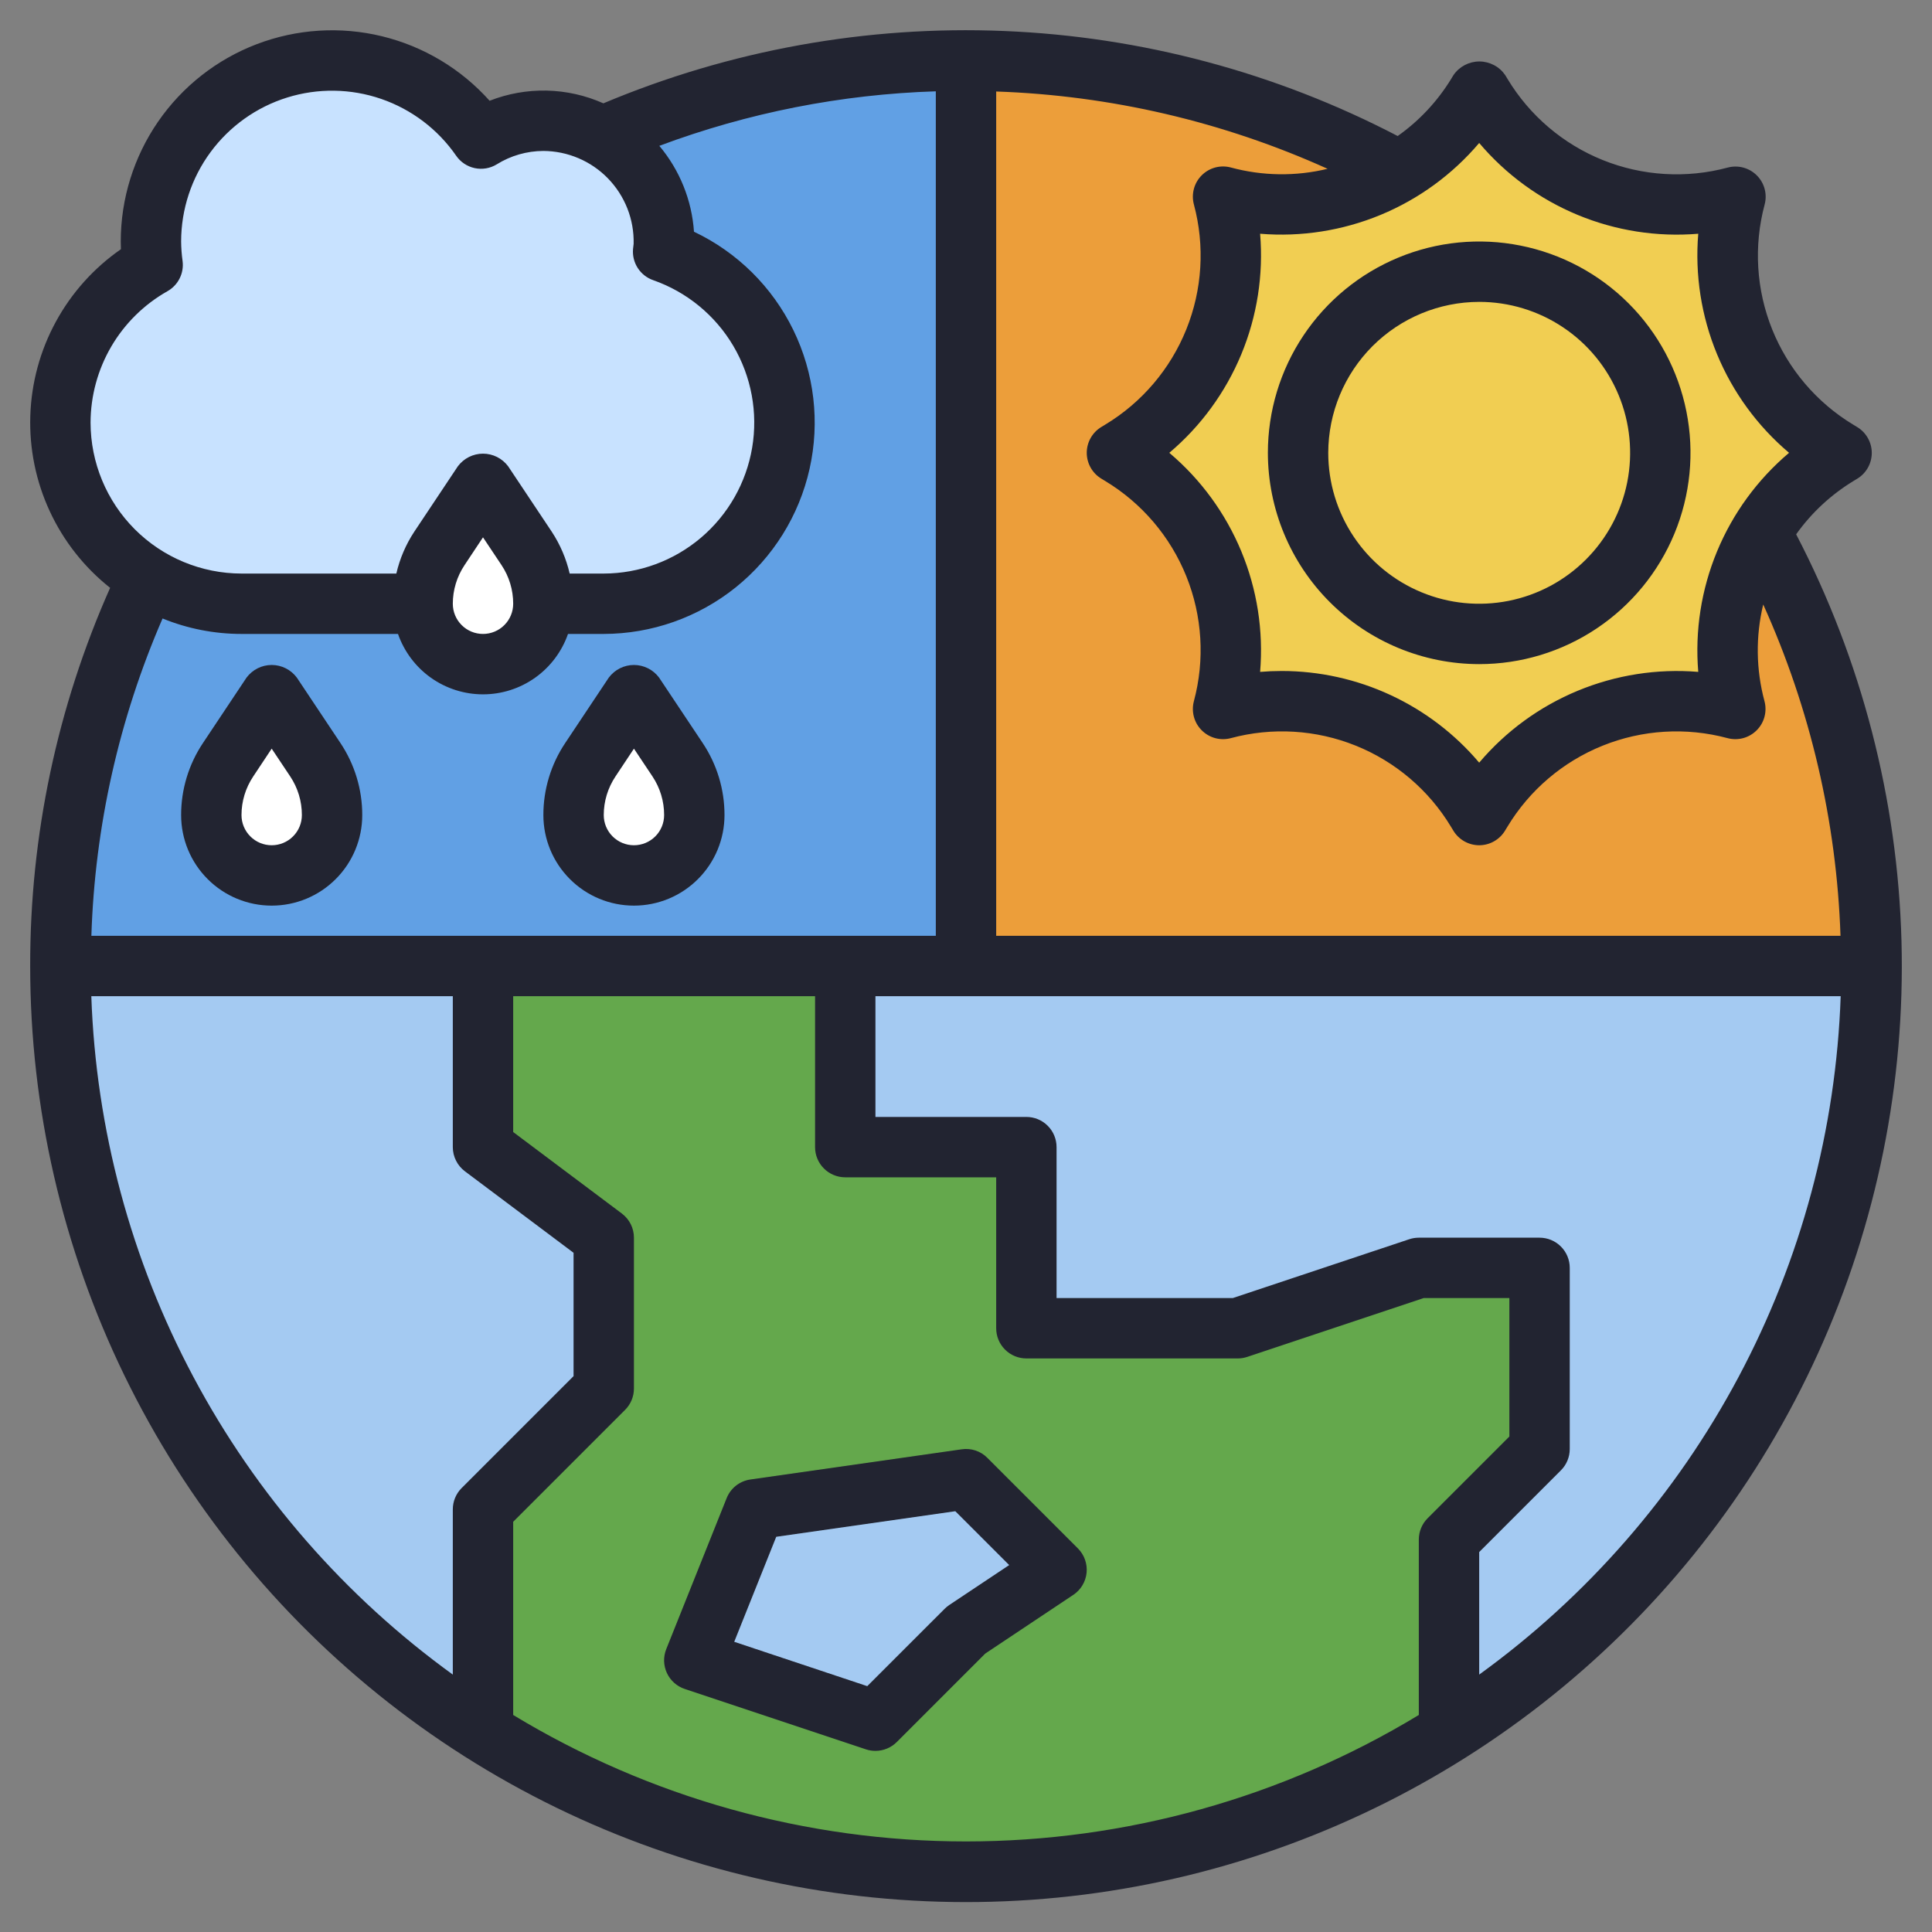
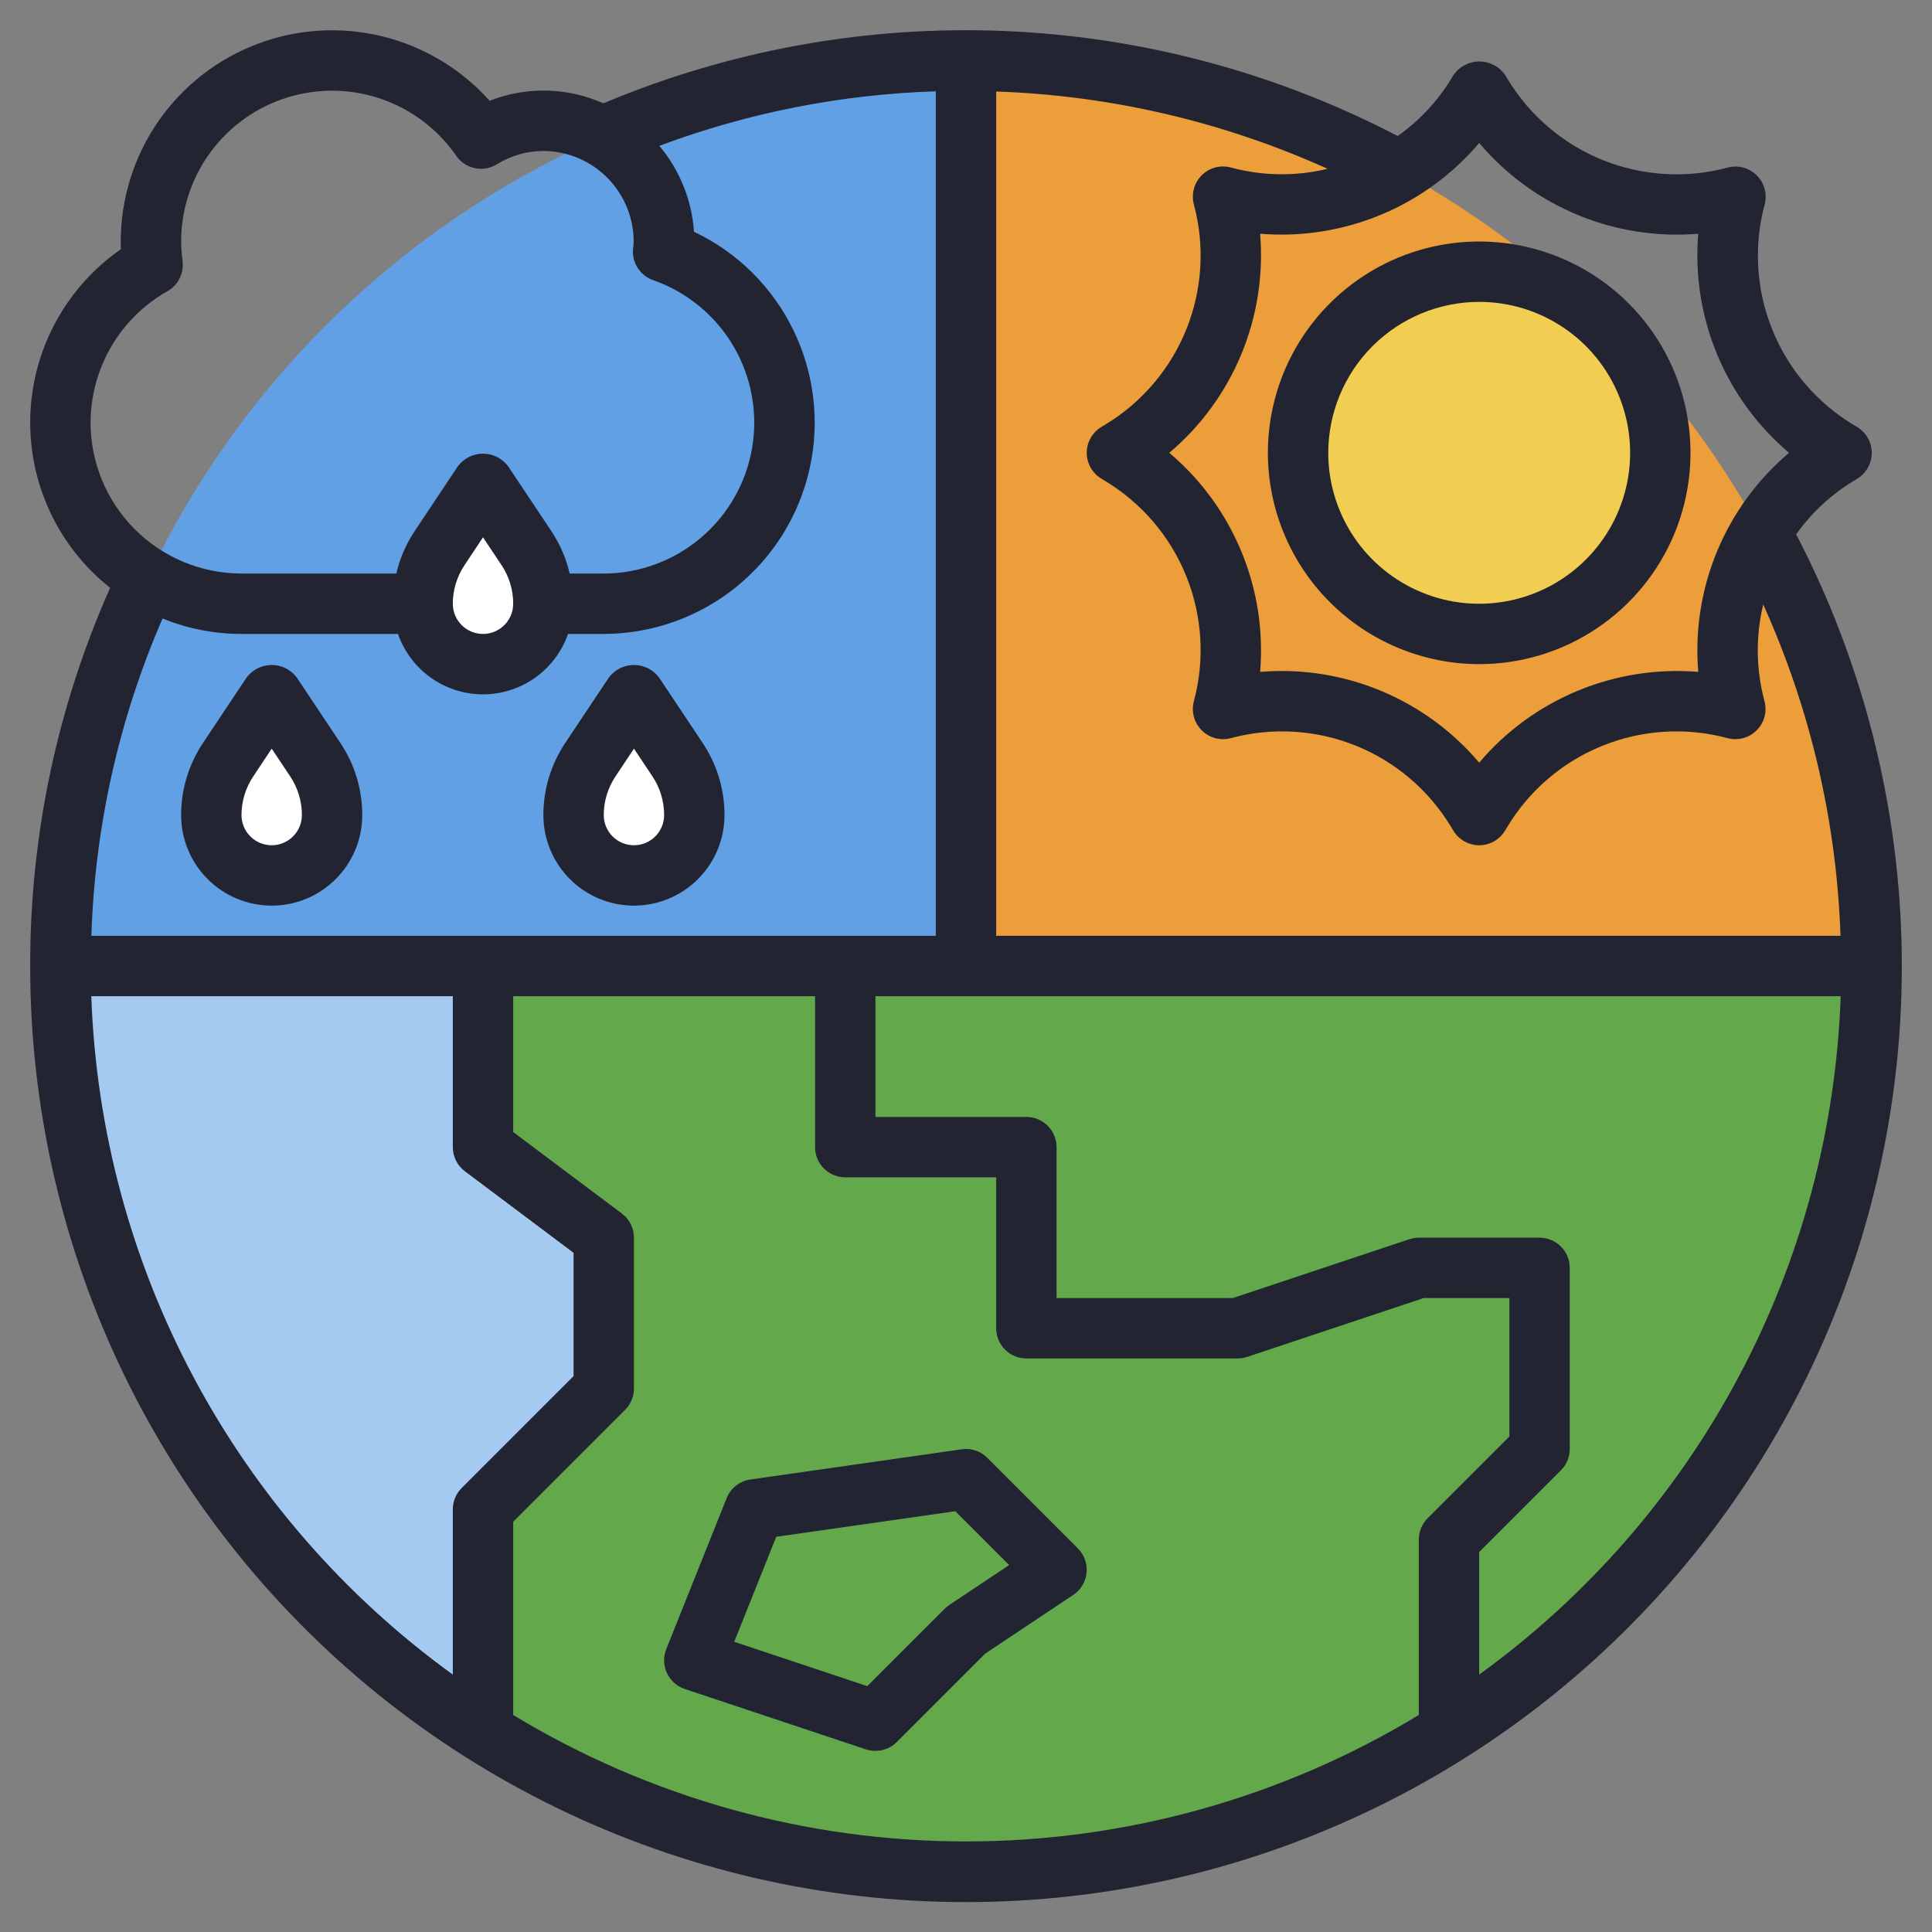
<svg xmlns="http://www.w3.org/2000/svg" width="64" height="64" viewBox="0 0 64 64" fill="none">
  <rect x="0" y="0" width="64" height="64" fill="#808080" stroke="none" />
  <g clip-path="url(#clip0_1801_9907)">
    <path d="M2 32C2 24.044 5.161 16.413 10.787 10.787C16.413 5.161 24.044 2 32 2V32H2Z" fill="#61A0E4" />
    <path d="M62 32C62 24.044 58.839 16.413 53.213 10.787C47.587 5.161 39.956 2 32 2V32H62Z" fill="#EC9E3A" />
    <path d="M2 32C2 39.956 5.161 47.587 10.787 53.213C16.413 58.839 24.044 62 32 62C39.956 62 47.587 58.839 53.213 53.213C58.839 47.587 62 39.956 62 32H2Z" fill="#64A84C" />
    <path d="M16 57.382C11.711 54.68 8.177 50.934 5.728 46.495C3.28 42.057 1.997 37.069 2 32H16V38L20 41V46L16 50V57.382Z" fill="#A4CAF2" />
-     <path d="M48 57.382V51L51 48V42H47L41 44H34V38H28V32H62C62.003 37.069 60.72 42.057 58.272 46.495C55.823 50.934 52.289 54.68 48 57.382Z" fill="#A4CAF2" />
-     <path d="M23 55L25 50L32 49L35 52L32 54L29 57L23 55Z" fill="#A4CAF2" />
-     <path d="M14 20H8C6.675 19.999 5.387 19.559 4.338 18.749C3.289 17.939 2.538 16.804 2.202 15.522C1.865 14.24 1.963 12.883 2.479 11.662C2.996 10.442 3.902 9.427 5.056 8.775C4.881 7.441 5.16 6.087 5.847 4.931C6.535 3.775 7.592 2.883 8.847 2.4C10.103 1.917 11.485 1.871 12.77 2.268C14.055 2.665 15.17 3.483 15.934 4.59C16.538 4.218 17.232 4.015 17.941 4.001C18.651 3.987 19.351 4.163 19.97 4.511C20.588 4.859 21.103 5.366 21.46 5.979C21.817 6.593 22.003 7.29 22 8C22 8.115 21.976 8.224 21.966 8.336C23.303 8.803 24.431 9.728 25.152 10.947C25.872 12.166 26.138 13.601 25.903 14.997C25.668 16.394 24.946 17.662 23.866 18.577C22.785 19.493 21.416 19.997 20 20H18" fill="#C8E2FF" />
-     <path d="M49.076 3.127L49 3L48.924 3.127C48.082 4.53 46.805 5.62 45.288 6.231C43.77 6.843 42.094 6.942 40.515 6.515C40.942 8.094 40.843 9.77 40.231 11.288C39.62 12.805 38.53 14.082 37.127 14.924L37 15L37.127 15.076C38.53 15.918 39.62 17.195 40.231 18.712C40.843 20.23 40.942 21.906 40.515 23.485C42.094 23.058 43.77 23.157 45.288 23.769C46.805 24.38 48.082 25.47 48.924 26.873L49 27L49.076 26.873C49.918 25.47 51.195 24.38 52.712 23.769C54.23 23.157 55.906 23.058 57.485 23.485C57.058 21.906 57.157 20.23 57.769 18.712C58.38 17.195 59.47 15.918 60.873 15.076L61 15L60.873 14.924C59.47 14.082 58.38 12.805 57.769 11.288C57.157 9.77 57.058 8.094 57.485 6.515C55.906 6.942 54.23 6.843 52.712 6.231C51.195 5.62 49.918 4.53 49.076 3.127Z" fill="#F1CE52" />
    <path d="M49 21C52.314 21 55 18.314 55 15C55 11.686 52.314 9 49 9C45.686 9 43 11.686 43 15C43 18.314 45.686 21 49 21Z" fill="#F1CE52" />
    <path d="M16 16L14.555 18.168C14.193 18.71 14 19.348 14 20C14 20.53 14.211 21.039 14.586 21.414C14.961 21.789 15.47 22 16 22C16.53 22 17.039 21.789 17.414 21.414C17.789 21.039 18 20.53 18 20C18 19.348 17.807 18.71 17.445 18.168L16 16Z" fill="white" />
    <path d="M9 23L7.555 25.168C7.193 25.71 7 26.348 7 27C7 27.53 7.211 28.039 7.586 28.414C7.961 28.789 8.47 29 9 29C9.53 29 10.039 28.789 10.414 28.414C10.789 28.039 11 27.53 11 27C11 26.348 10.807 25.71 10.445 25.168L9 23Z" fill="white" />
    <path d="M21 23L19.555 25.168C19.193 25.71 19 26.348 19 27C19 27.53 19.211 28.039 19.586 28.414C19.961 28.789 20.47 29 21 29C21.53 29 22.039 28.789 22.414 28.414C22.789 28.039 23 27.53 23 27C23 26.348 22.807 25.71 22.445 25.168L21 23Z" fill="white" />
    <path d="M59.5 17.7C60.005 16.99 60.649 16.391 61.393 15.937L61.52 15.86C61.668 15.771 61.79 15.646 61.875 15.495C61.96 15.345 62.005 15.175 62.005 15.003C62.005 14.831 61.96 14.661 61.875 14.511C61.79 14.361 61.668 14.235 61.52 14.146L61.393 14.069C60.179 13.336 59.237 12.229 58.707 10.915C58.177 9.6 58.089 8.148 58.455 6.779C58.501 6.609 58.502 6.43 58.456 6.26C58.411 6.09 58.322 5.935 58.197 5.811C58.073 5.686 57.918 5.597 57.748 5.551C57.578 5.506 57.399 5.506 57.229 5.552C55.86 5.919 54.408 5.831 53.093 5.302C51.778 4.772 50.671 3.829 49.939 2.615L49.862 2.488C49.767 2.349 49.639 2.235 49.489 2.156C49.34 2.078 49.174 2.036 49.005 2.036C48.836 2.036 48.67 2.078 48.521 2.156C48.371 2.235 48.243 2.349 48.148 2.488L48.071 2.615C47.615 3.359 47.013 4.002 46.3 4.506C42.264 2.402 37.813 1.214 33.265 1.027C28.717 0.84 24.184 1.658 19.988 3.423C19.397 3.159 18.759 3.016 18.112 3.001C17.465 2.987 16.821 3.101 16.219 3.338C15.274 2.281 14.031 1.536 12.653 1.201C11.276 0.866 9.829 0.958 8.505 1.463C7.18 1.968 6.04 2.864 5.236 4.031C4.432 5.198 4.001 6.582 4 8C4 8.086 4.002 8.171 4.006 8.255C3.109 8.877 2.371 9.7 1.85 10.658C1.328 11.616 1.039 12.684 1.004 13.774C0.969 14.864 1.19 15.948 1.649 16.937C2.108 17.927 2.793 18.795 3.648 19.473C1.895 23.416 0.993 27.685 1 32C0.999 36.698 2.065 41.335 4.119 45.56C6.173 49.786 9.16 53.489 12.855 56.391C16.55 59.292 20.856 61.316 25.448 62.309C30.04 63.302 34.797 63.238 39.361 62.123C43.925 61.007 48.175 58.869 51.791 55.869C55.407 52.87 58.294 49.088 60.234 44.809C62.174 40.53 63.116 35.866 62.989 31.17C62.861 26.474 61.669 21.868 59.5 17.7ZM49 4.736C49.882 5.779 51.001 6.597 52.264 7.12C53.526 7.643 54.895 7.857 56.257 7.743C56.143 9.105 56.357 10.474 56.88 11.736C57.404 12.999 58.221 14.118 59.265 15C58.221 15.882 57.404 17.001 56.88 18.264C56.357 19.526 56.143 20.895 56.257 22.257C54.895 22.144 53.527 22.359 52.264 22.882C51.002 23.405 49.883 24.221 49 25.264C48.196 24.313 47.194 23.549 46.065 23.025C44.935 22.5 43.705 22.228 42.46 22.227C42.222 22.227 41.982 22.237 41.743 22.257C41.857 20.895 41.643 19.526 41.12 18.264C40.596 17.001 39.779 15.882 38.735 15C39.779 14.118 40.596 12.999 41.12 11.736C41.643 10.474 41.857 9.105 41.743 7.743C43.105 7.855 44.473 7.64 45.735 7.118C46.998 6.595 48.117 5.778 49 4.736ZM40.776 5.549C40.606 5.503 40.427 5.503 40.257 5.548C40.087 5.594 39.932 5.683 39.808 5.808C39.683 5.932 39.594 6.087 39.549 6.257C39.504 6.427 39.504 6.606 39.55 6.776C39.917 8.145 39.828 9.597 39.298 10.912C38.768 12.226 37.826 13.334 36.612 14.066L36.485 14.143C36.337 14.232 36.215 14.358 36.13 14.508C36.045 14.658 36 14.828 36 15C36 15.172 36.045 15.342 36.13 15.492C36.215 15.643 36.337 15.768 36.485 15.857L36.612 15.934C37.826 16.667 38.768 17.774 39.298 19.088C39.828 20.403 39.917 21.855 39.55 23.224C39.504 23.394 39.504 23.573 39.549 23.743C39.594 23.913 39.683 24.068 39.808 24.192C39.932 24.317 40.087 24.406 40.257 24.452C40.427 24.497 40.606 24.497 40.776 24.451C42.145 24.084 43.597 24.171 44.912 24.701C46.227 25.231 47.334 26.174 48.066 27.388L48.143 27.515C48.232 27.663 48.358 27.785 48.508 27.87C48.658 27.955 48.828 28 49 28C49.173 28 49.342 27.955 49.492 27.87C49.642 27.785 49.768 27.663 49.857 27.515L49.934 27.388C50.666 26.174 51.773 25.231 53.088 24.702C54.403 24.172 55.855 24.084 57.224 24.451C57.394 24.497 57.573 24.497 57.743 24.452C57.913 24.406 58.068 24.317 58.192 24.192C58.317 24.068 58.406 23.913 58.451 23.743C58.496 23.573 58.496 23.394 58.45 23.224C58.169 22.178 58.155 21.077 58.409 20.024C59.97 23.481 60.84 27.209 60.969 31H33V3.031C36.791 3.161 40.521 4.031 43.978 5.592C42.924 5.847 41.823 5.832 40.776 5.549ZM3 14C3.002 13.114 3.239 12.244 3.686 11.479C4.134 10.714 4.776 10.082 5.548 9.646C5.721 9.548 5.862 9.401 5.951 9.222C6.04 9.044 6.074 8.844 6.048 8.646C6.018 8.432 6.002 8.216 6 8C6.001 6.935 6.342 5.897 6.974 5.04C7.606 4.182 8.495 3.548 9.512 3.231C10.529 2.914 11.621 2.93 12.629 3.277C13.636 3.624 14.506 4.284 15.112 5.16C15.257 5.37 15.477 5.516 15.726 5.569C15.976 5.622 16.236 5.578 16.454 5.445C16.918 5.156 17.453 5.002 18 5C18.399 5.002 18.794 5.084 19.162 5.24C19.529 5.396 19.862 5.624 20.14 5.91C20.418 6.197 20.637 6.536 20.783 6.907C20.929 7.279 20.999 7.676 20.99 8.075L20.97 8.25C20.951 8.472 21.006 8.693 21.127 8.88C21.248 9.067 21.428 9.208 21.638 9.281C22.751 9.671 23.691 10.442 24.291 11.457C24.89 12.473 25.112 13.668 24.916 14.831C24.72 15.994 24.119 17.05 23.22 17.813C22.32 18.576 21.18 18.997 20 19H18.871C18.757 18.506 18.556 18.037 18.277 17.613L16.832 15.445C16.735 15.316 16.61 15.211 16.465 15.138C16.321 15.066 16.162 15.028 16 15.028C15.838 15.028 15.679 15.066 15.535 15.138C15.39 15.211 15.265 15.316 15.168 15.445L13.723 17.614C13.444 18.037 13.243 18.506 13.129 19H8C6.674 18.998 5.404 18.471 4.466 17.534C3.529 16.596 3.002 15.326 3 14ZM17 20C17 20.265 16.895 20.52 16.707 20.707C16.52 20.895 16.265 21 16 21C15.735 21 15.48 20.895 15.293 20.707C15.105 20.52 15 20.265 15 20C15 19.545 15.135 19.101 15.387 18.723L16 17.8L16.613 18.719C16.866 19.098 17.001 19.544 17 20ZM8 21H13.184C13.388 21.584 13.768 22.091 14.273 22.45C14.777 22.808 15.381 23.001 16 23.001C16.619 23.001 17.223 22.808 17.727 22.45C18.232 22.091 18.612 21.584 18.816 21H20C21.588 20.997 23.128 20.454 24.367 19.461C25.606 18.467 26.471 17.082 26.818 15.532C27.166 13.983 26.976 12.361 26.28 10.933C25.584 9.505 24.424 8.357 22.989 7.676C22.918 6.63 22.515 5.634 21.841 4.831C24.775 3.734 27.869 3.124 31 3.025V31H3.027C3.142 27.378 3.942 23.811 5.385 20.488C6.215 20.826 7.103 21 8 21ZM3.025 33H15V38C15 38.155 15.036 38.308 15.106 38.447C15.175 38.586 15.276 38.707 15.4 38.8L19 41.5V45.586L15.293 49.293C15.105 49.48 15 49.735 15 50V55.473C11.425 52.886 8.487 49.517 6.412 45.622C4.336 41.728 3.178 37.41 3.025 33ZM17 56.811V50.411L20.707 46.704C20.894 46.517 20.999 46.264 21 46V41C21 40.845 20.964 40.692 20.895 40.553C20.825 40.414 20.724 40.293 20.6 40.2L17 37.5V33H27V38C27 38.265 27.105 38.52 27.293 38.707C27.48 38.895 27.735 39 28 39H33V44C33 44.265 33.105 44.52 33.293 44.707C33.48 44.895 33.735 45 34 45H41C41.107 45 41.214 44.983 41.316 44.949L47.162 43H50V47.586L47.293 50.293C47.105 50.48 47 50.735 47 51V56.811C42.477 59.551 37.289 61 32 61C26.711 61 21.524 59.551 17 56.811ZM49 55.473V51.414L51.707 48.707C51.895 48.52 52 48.265 52 48V42C52 41.735 51.895 41.48 51.707 41.293C51.52 41.105 51.265 41 51 41H47C46.893 41 46.786 41.017 46.684 41.051L40.838 43H35V38C35 37.735 34.895 37.48 34.707 37.293C34.52 37.105 34.265 37 34 37H29V33H60.975C60.822 37.41 59.664 41.728 57.588 45.622C55.513 49.517 52.575 52.886 49 55.473Z" fill="#222431" />
    <path d="M32.707 48.293C32.598 48.182 32.464 48.099 32.316 48.05C32.169 48.001 32.012 47.987 31.858 48.01L24.858 49.01C24.684 49.035 24.52 49.105 24.381 49.213C24.243 49.322 24.136 49.465 24.071 49.628L22.071 54.628C22.02 54.755 21.996 54.89 21.999 55.027C22.003 55.163 22.035 55.297 22.092 55.421C22.149 55.545 22.232 55.655 22.333 55.746C22.435 55.837 22.554 55.906 22.684 55.949L28.684 57.949C28.786 57.983 28.892 58 29 58C29.265 58 29.519 57.895 29.707 57.707L32.637 54.777L35.555 52.832C35.678 52.75 35.781 52.641 35.857 52.515C35.933 52.388 35.98 52.246 35.995 52.098C36.009 51.951 35.991 51.803 35.941 51.663C35.892 51.524 35.811 51.398 35.707 51.293L32.707 48.293ZM31.445 53.168C31.39 53.205 31.34 53.247 31.293 53.293L28.729 55.856L24.322 54.387L25.714 50.908L31.646 50.061L33.431 51.845L31.445 53.168Z" fill="#222431" />
    <path d="M49 22C50.385 22 51.738 21.59 52.889 20.82C54.04 20.051 54.937 18.958 55.467 17.679C55.997 16.4 56.136 14.992 55.865 13.634C55.595 12.277 54.929 11.029 53.95 10.05C52.971 9.071 51.724 8.405 50.366 8.135C49.008 7.864 47.6 8.003 46.321 8.533C45.042 9.063 43.949 9.96 43.18 11.111C42.41 12.262 42 13.616 42 15C42.002 16.856 42.74 18.635 44.053 19.947C45.365 21.26 47.144 21.998 49 22ZM49 10C49.989 10 50.956 10.293 51.778 10.843C52.6 11.392 53.241 12.173 53.619 13.087C53.998 14 54.097 15.005 53.904 15.976C53.711 16.945 53.235 17.836 52.535 18.535C51.836 19.235 50.945 19.711 49.975 19.904C49.005 20.097 48 19.998 47.087 19.619C46.173 19.241 45.392 18.6 44.843 17.778C44.293 16.956 44 15.989 44 15C44.002 13.674 44.529 12.404 45.466 11.466C46.404 10.529 47.674 10.002 49 10Z" fill="#222431" />
    <path d="M9 30C9.796 30 10.559 29.684 11.121 29.121C11.684 28.559 12 27.796 12 27C12.001 26.15 11.749 25.32 11.277 24.613L9.832 22.445C9.735 22.316 9.61 22.211 9.465 22.138C9.321 22.066 9.162 22.028 9 22.028C8.838 22.028 8.679 22.066 8.535 22.138C8.39 22.211 8.265 22.316 8.168 22.445L6.723 24.614C6.251 25.32 5.999 26.151 6 27C6 27.796 6.316 28.559 6.879 29.121C7.441 29.684 8.204 30 9 30ZM8.387 25.723L9 24.8L9.613 25.719C9.866 26.098 10.001 26.544 10 27C10 27.265 9.895 27.52 9.707 27.707C9.52 27.895 9.265 28 9 28C8.735 28 8.48 27.895 8.293 27.707C8.105 27.52 8 27.265 8 27C8 26.545 8.135 26.101 8.387 25.723Z" fill="#222431" />
    <path d="M21 30C21.796 30 22.559 29.684 23.121 29.121C23.684 28.559 24 27.796 24 27C24.001 26.15 23.749 25.32 23.277 24.613L21.832 22.445C21.735 22.316 21.61 22.211 21.465 22.138C21.321 22.066 21.162 22.028 21 22.028C20.838 22.028 20.679 22.066 20.535 22.138C20.39 22.211 20.265 22.316 20.168 22.445L18.723 24.614C18.251 25.32 17.999 26.151 18 27C18 27.796 18.316 28.559 18.879 29.121C19.441 29.684 20.204 30 21 30ZM20.387 25.723L21 24.8L21.613 25.719C21.866 26.098 22.001 26.544 22 27C22 27.265 21.895 27.52 21.707 27.707C21.52 27.895 21.265 28 21 28C20.735 28 20.48 27.895 20.293 27.707C20.105 27.52 20 27.265 20 27C20 26.545 20.135 26.101 20.387 25.723Z" fill="#222431" />
  </g>
  <defs>
    <clipPath id="clip0_1801_9907">
      <rect width="64" height="64" fill="white" />
    </clipPath>
  </defs>
</svg>